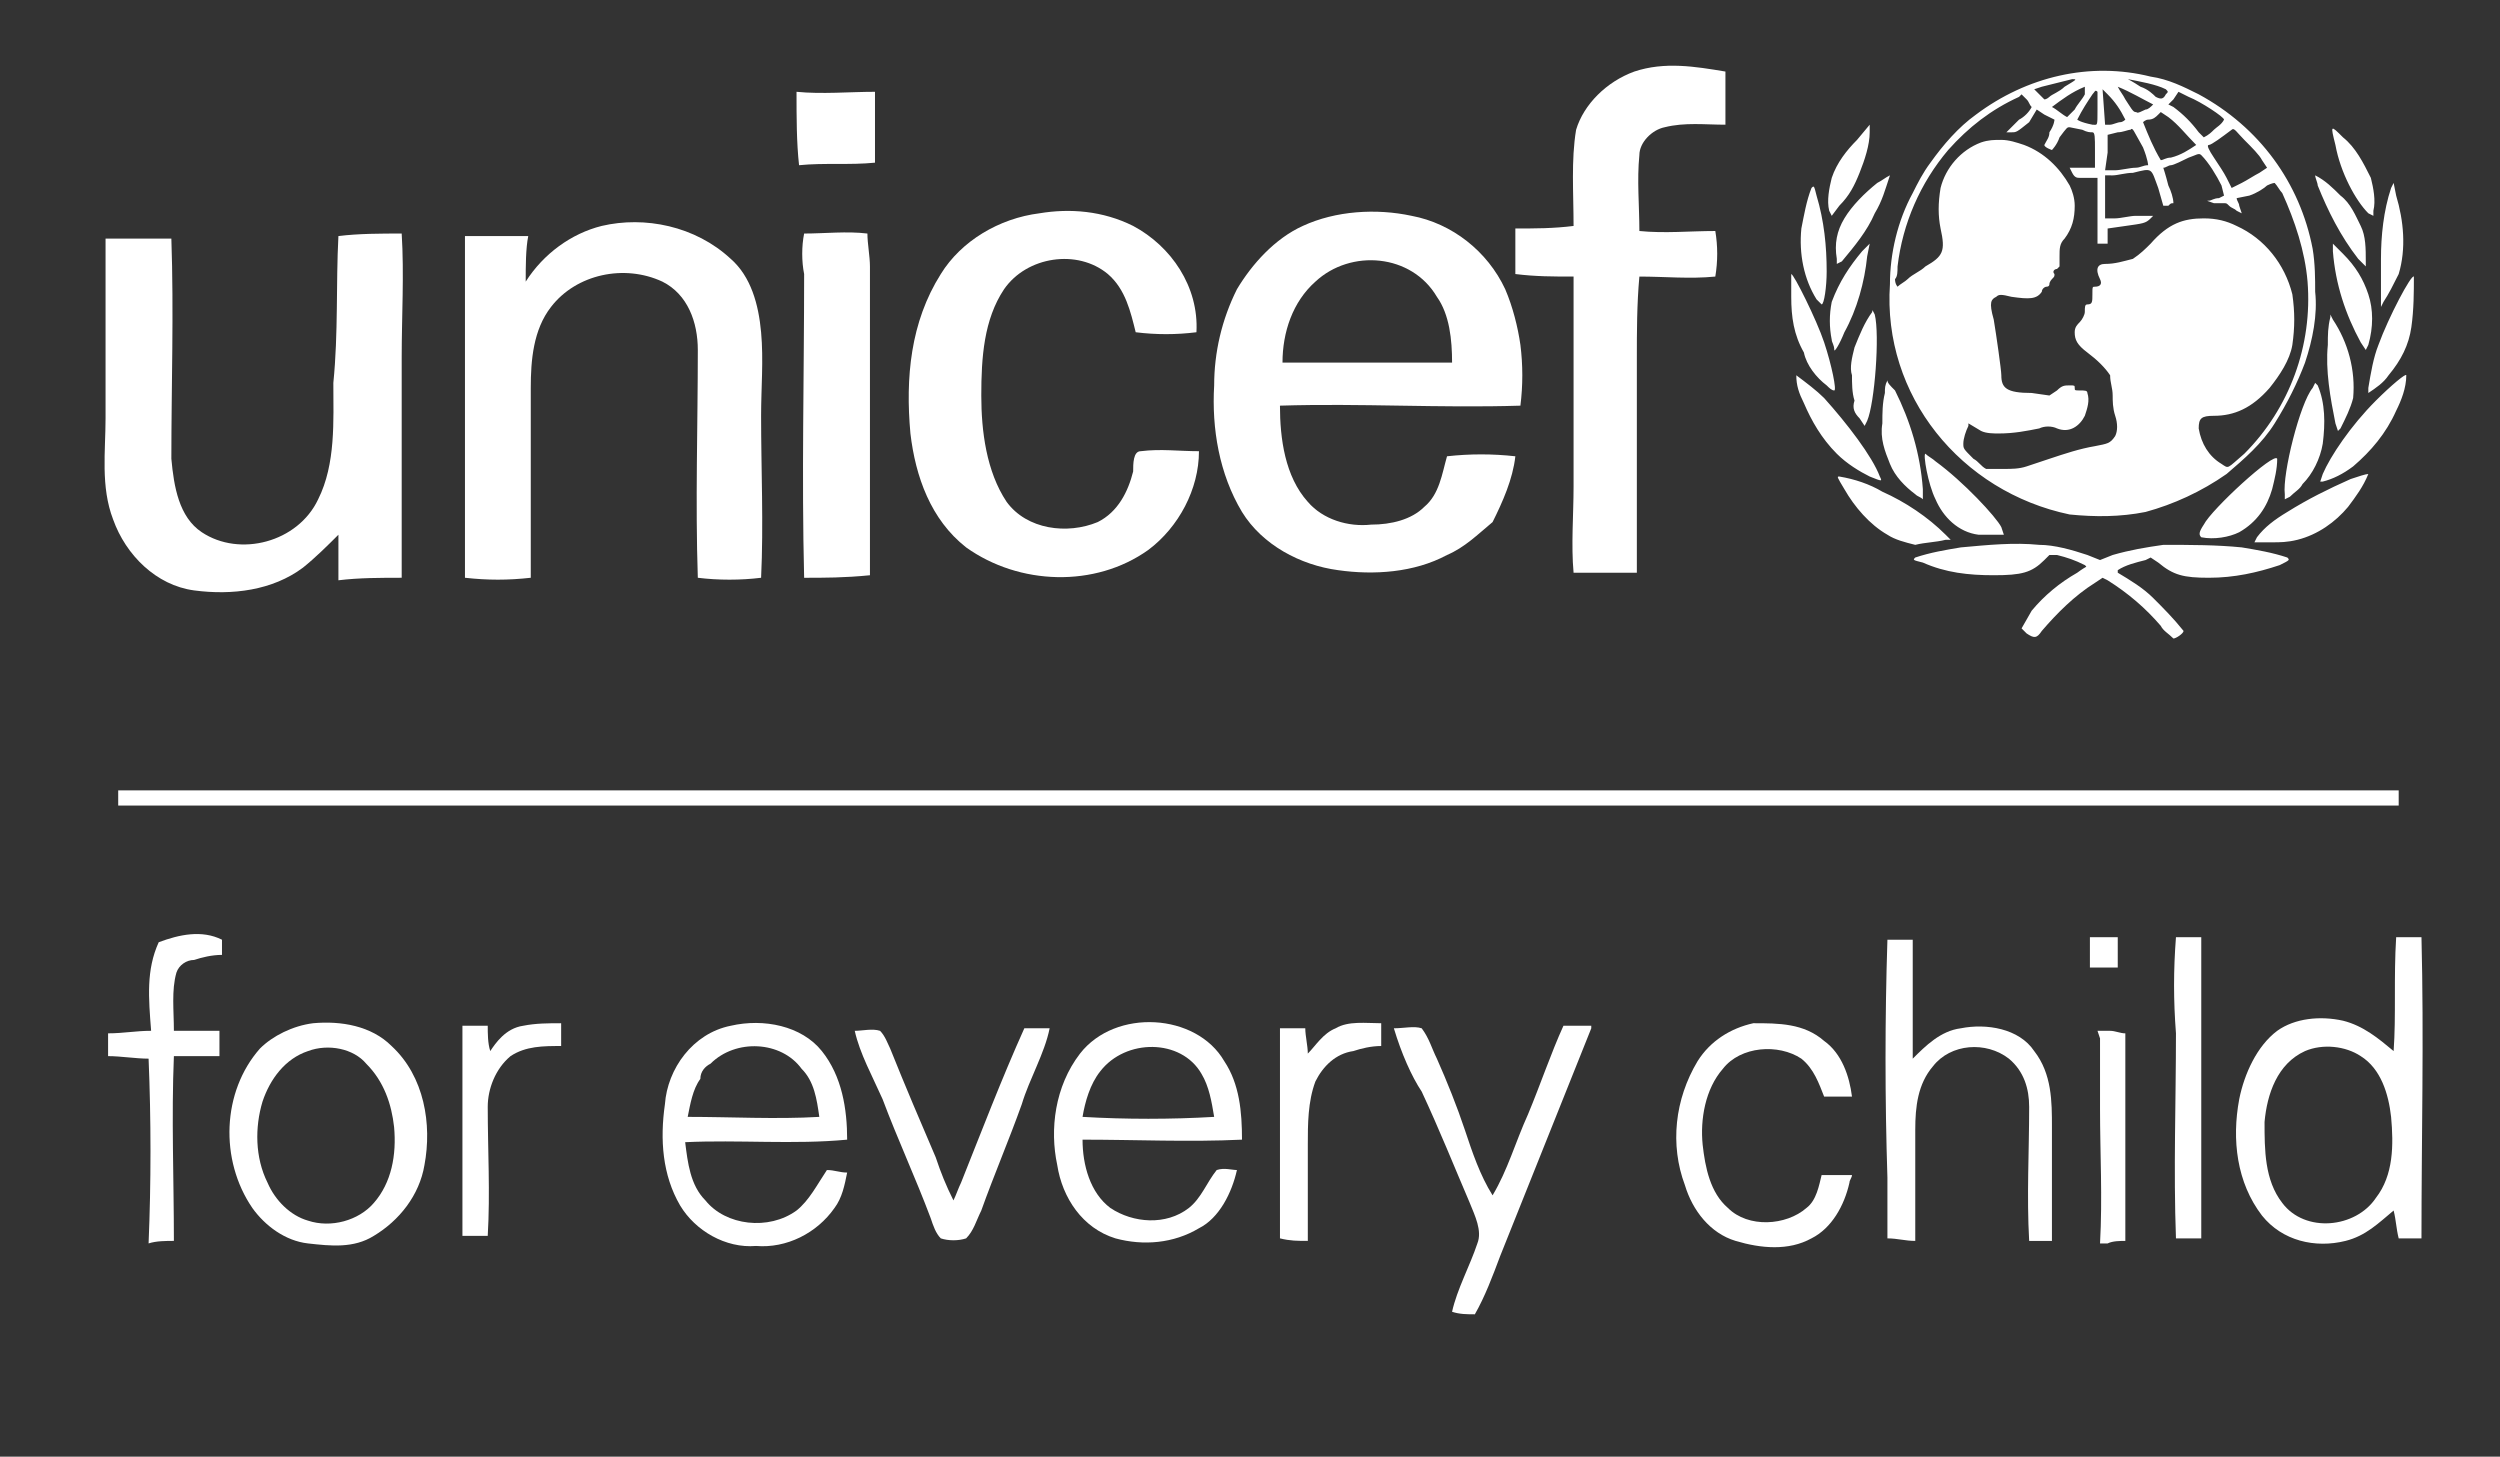
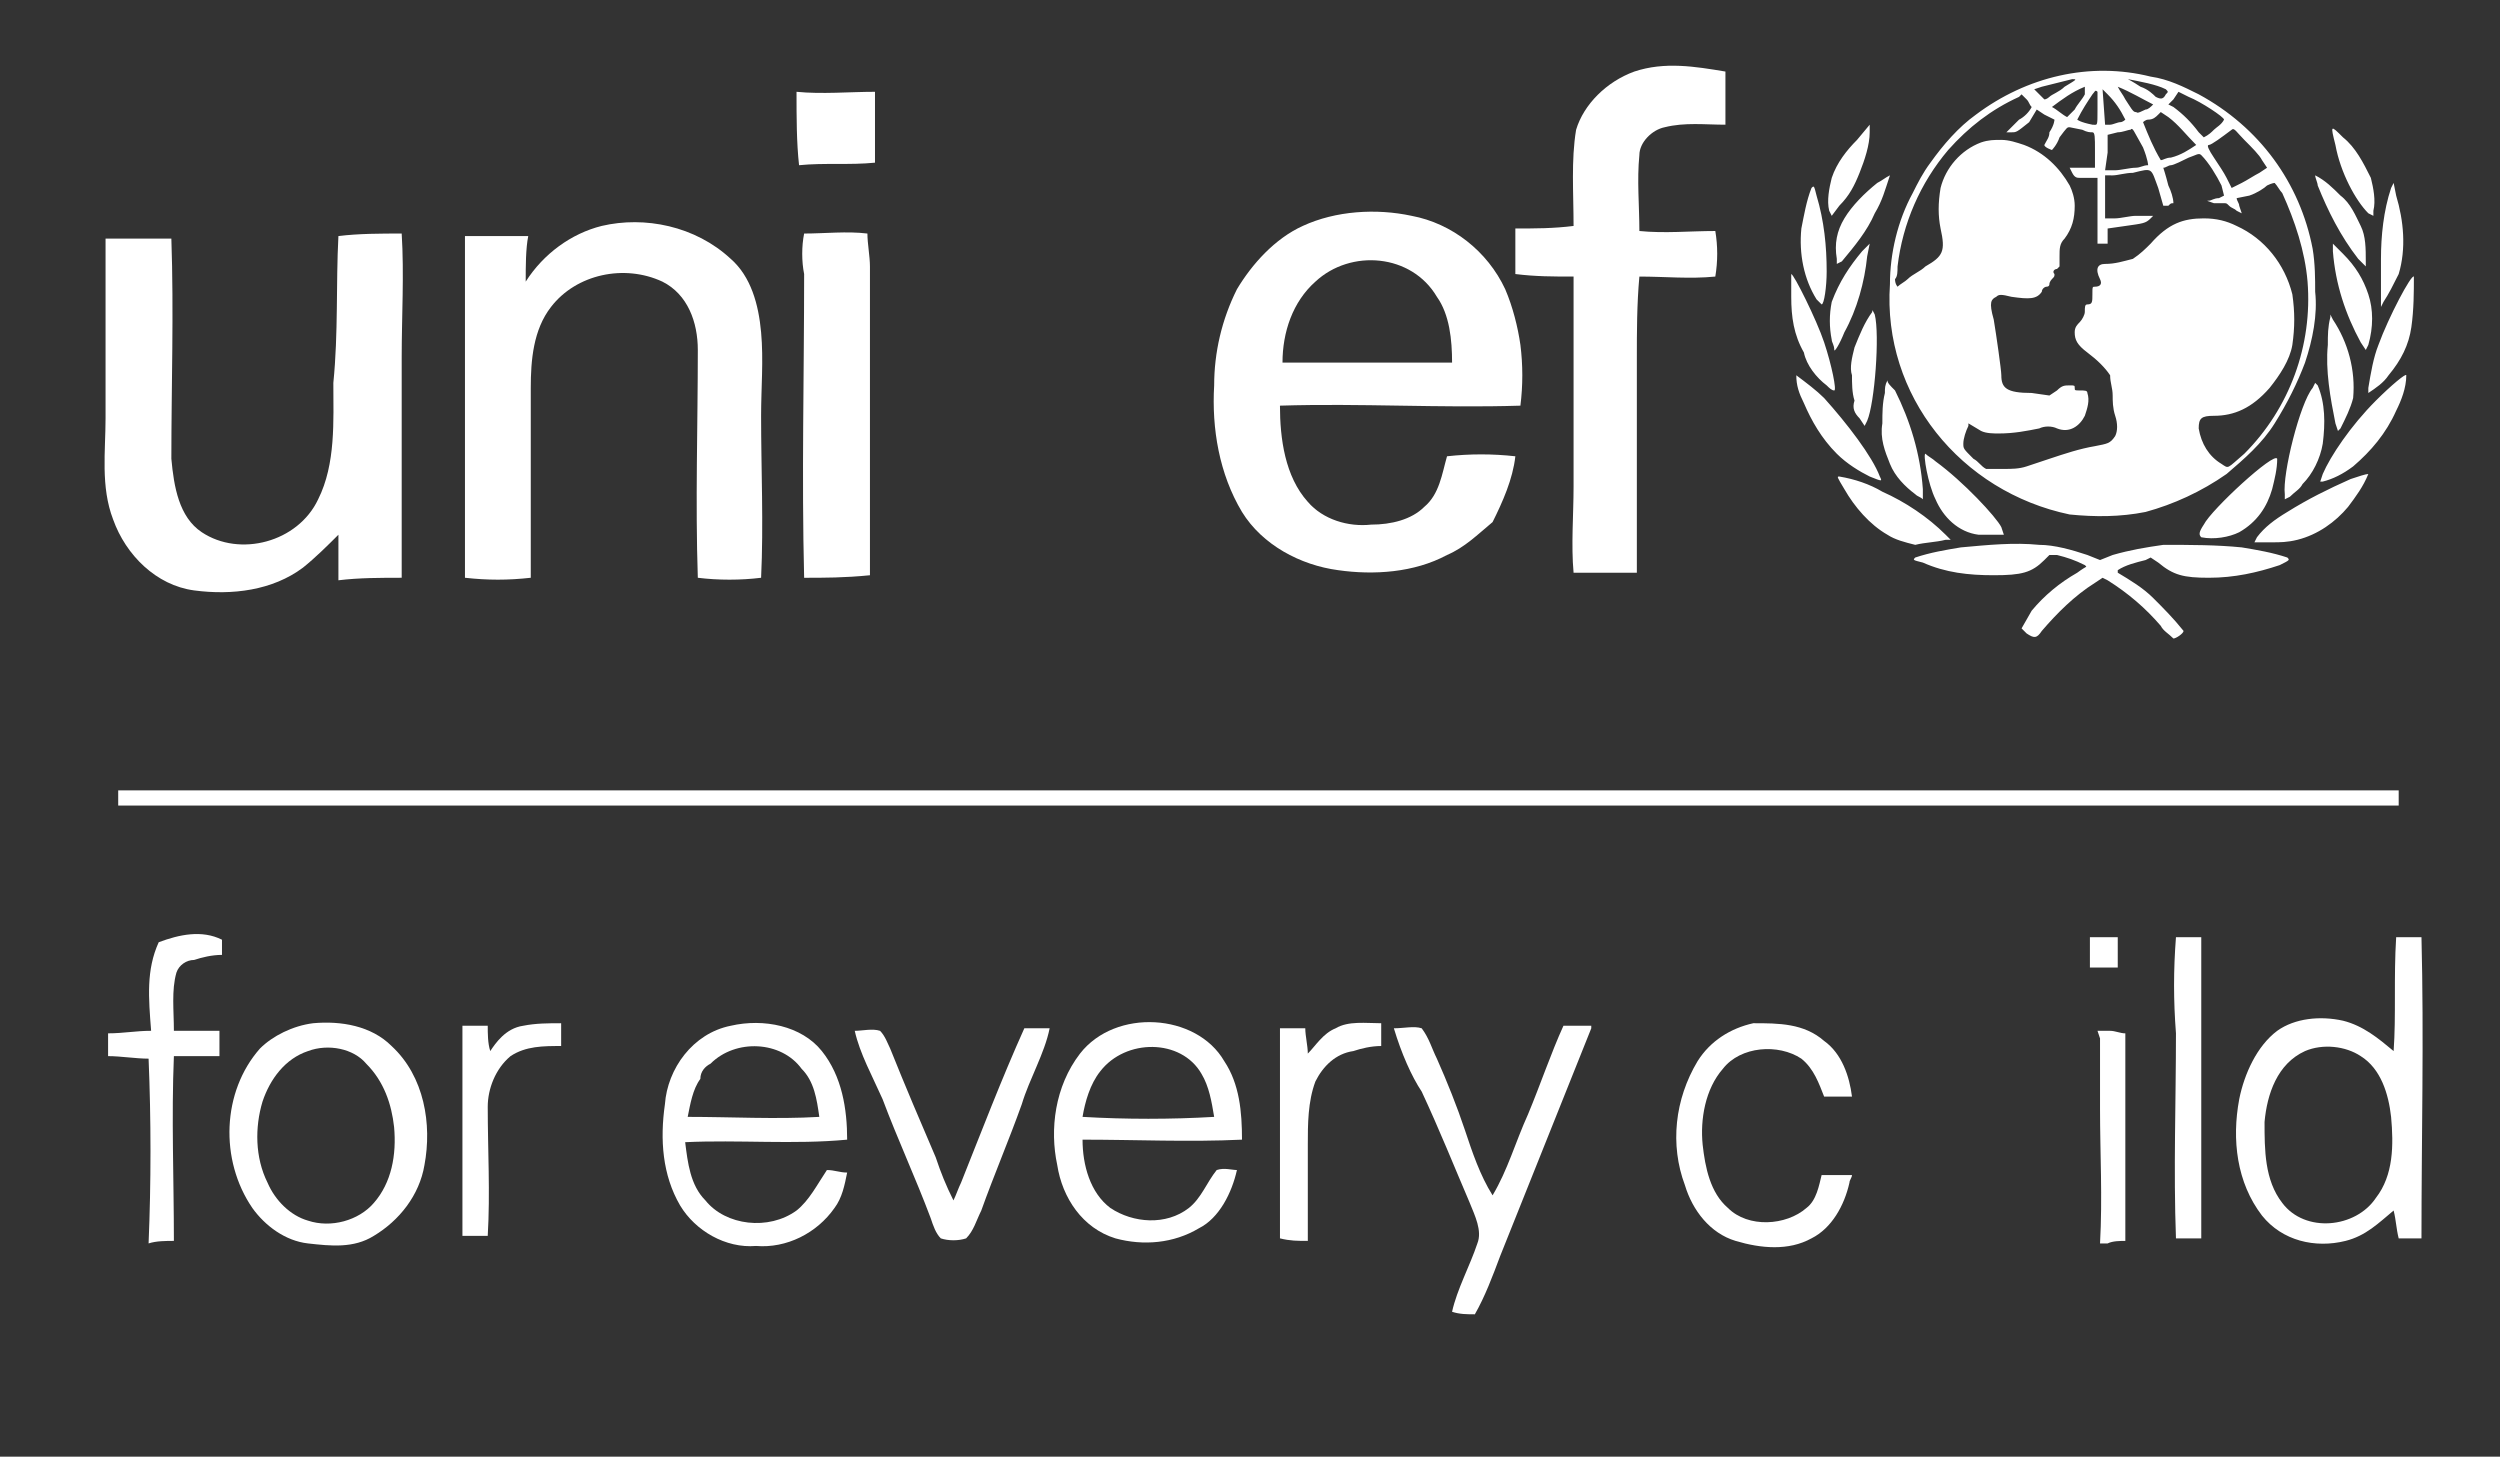
<svg xmlns="http://www.w3.org/2000/svg" version="1.1" id="Capa_2_1_" x="0px" y="0px" width="380.981px" height="221.989px" viewBox="431.1 97.096 380.981 221.989" enable-background="new 431.1 97.096 380.981 221.989" xml:space="preserve">
  <rect x="431.1" y="97.096" width="380.981" height="221.989" fill="#333333" stroke="none" />
  <title>MM93_Solidario_Logos</title>
  <path display="none" d="M708.7,137.7c-0.386-1.157-0.771-2.7-1.157-3.857c3.472,1.929,6.942,4.629,10.028,7.329  c3.472,3.472,6.172,7.329,8.1,11.957c1.543,4.243,2.314,8.872,1.929,13.5l-0.386,1.929l-3.085-3.085  C717.571,156.986,712.171,147.729,708.7,137.7z M695.2,256.886l0.386,1.929l1.543-0.771c1.929-1.543,3.856-3.086,5.399-5.015  c4.243-4.243,6.943-9.643,8.101-15.429c1.157-7.714,0.386-15.428-1.543-22.757L708.7,213.3l-1.157,1.543  C701.757,222.172,694.043,249.557,695.2,256.886z M733,184.372l1.157-1.543c2.314-3.472,4.243-6.943,5.4-10.8  c2.313-10.028,1.928-20.442-1.157-30.471l-1.543-4.628l-0.386,1.928c-3.086,8.872-4.243,18.515-4.243,27.771  c-0.386,4.629,0,9.257,0.386,13.886L733,184.372z M728.371,148.114l1.543,1.157l0.386-1.543c0.386-4.243,0-8.872-1.157-13.114  c-2.7-5.786-6.171-11.186-10.8-15.814c-4.629-5.014-4.629-5.014-3.086,2.314C717.571,132.3,722.586,143.1,728.371,148.114z   M713.714,188.229c-0.385,3.472-0.771,6.943-0.771,10.415c-0.385,10.029,0.387,20.057,3.472,30.085l1.157,2.314l1.157-1.157  c2.314-3.857,4.243-7.714,5.015-11.957c1.157-10.8-1.543-21.214-7.715-30.086l-1.543-1.929L713.714,188.229z M727.214,201.729  l0.771-1.543c1.929-6.557,1.929-13.5,0-19.671c-1.928-5.786-5.399-11.186-9.643-15.814l-3.857-4.243v3.086  c1.157,12.343,4.629,24.3,10.801,35.1L727.214,201.729z M730.686,221.4c-9.257,9.643-18.128,21.6-20.442,28.543l-0.771,2.699  l1.157-0.385c3.856-1.543,7.714-3.473,11.186-5.786c7.328-5.786,13.114-13.114,16.972-21.214c1.928-4.244,3.471-8.872,4.242-13.5  C742.257,210.6,736.472,215.229,730.686,221.4L730.686,221.4z M564.442,275.4l1.543-0.387l-1.928-2.313  c-7.329-6.942-15.429-12.343-24.301-16.586c-5.014-3.086-10.414-5.015-16.199-6.171c-1.157,0-1.157,0.385,1.928,5.014  c3.857,7.328,9.644,13.114,16.972,17.357c3.472,1.928,6.943,3.086,11.186,3.471C557.114,276.172,560.972,276.172,564.442,275.4  L564.442,275.4z M535.515,250.715c5.014,2.313,5.014,2.313,4.242-0.387c-2.699-7.714-12.343-20.828-21.985-30.471  c-3.086-3.472-6.558-6.172-10.414-8.486c0.386,3.857,1.157,7.329,2.7,10.801c3.085,7.328,7.328,13.885,12.729,19.285  C526.257,245.314,530.886,248.4,535.515,250.715z M518.543,215.614c1.157,0.771,1.929,1.543,3.086,2.314  c1.157,0-0.771-9.644-3.857-18.515c-3.472-10.028-11.957-27-13.886-27c-0.386,2.7-0.386,5.786,0,8.486  c-0.386,7.329,1.157,14.657,4.243,21.6C510.828,207.514,514.3,211.758,518.543,215.614L518.543,215.614z M516.614,183.986  c0.771,0,1.543-6.557,1.543-13.114c0-10.029-1.157-20.057-3.857-29.7c-1.157-3.857-1.157-3.857-1.929-2.7  c-1.929,5.014-3.085,10.414-3.471,15.814c-1.543,9.643,0.771,19.286,5.785,27.771C515.071,182.443,515.843,183.214,516.614,183.986  L516.614,183.986z M745.729,172.8c-1.157-0.771-10.028,15.814-13.886,26.614c-1.929,5.4-3.086,10.801-3.857,16.586  c0,1.157,0,1.929,0.386,1.929c2.7-1.929,5.4-4.243,7.715-6.942c4.243-5.4,7.328-11.958,8.871-18.9  C745.729,185.528,746.114,178.972,745.729,172.8L745.729,172.8z M696.357,282.343c-5.786-1.543-11.571-3.085-17.357-3.856  c-10.028-1.158-20.058-1.543-30.086-0.771c-6.557,0.771-13.114,2.313-19.285,4.242L625,283.5l-5.015-1.929  c-6.171-2.313-12.729-3.472-18.899-4.243c-10.028-0.771-20.058-0.385-30.086,0.771c-5.786,0.771-11.571,2.314-17.357,3.857  c-1.543,0.771-1.543,0.771,2.7,2.314c8.486,3.471,18.129,5.4,27.386,5.4c10.414,0,15.043-1.158,20.058-5.786l2.313-2.314l2.7,0.386  c3.472,0.771,6.943,2.314,10.414,3.857c0.771,0.386,1.157,0.386-2.699,2.699c-6.558,4.244-12.343,9.258-17.357,15.043l-5.015,5.786  l1.929,1.543c2.7,2.314,3.472,2.314,6.172-1.543c6.171-7.328,13.114-13.5,20.828-18.899l2.7-1.543l1.929,1.156  c7.328,5.015,14.271,11.187,20.057,17.743c1.157,1.929,2.7,3.472,4.629,4.629c1.157,0,4.243-2.314,4.243-3.086  c-3.472-4.629-7.329-9.257-11.957-13.114c-4.243-3.472-8.486-6.557-13.114-9.643c-0.386,0-0.386-0.386,0-0.771  c3.471-1.543,6.942-2.7,10.414-3.472l2.314-0.386l2.699,2.314c5.4,4.629,9.644,5.785,20.058,5.785  c9.257,0,18.515-1.543,27.386-5.399C697.515,282.729,697.515,282.729,696.357,282.343z M721.043,251.1  c-8.485,3.857-16.586,8.101-24.3,13.115c-4.629,2.313-8.486,5.785-11.957,9.643l-0.771,1.543l2.699,0.385l3.857,0.387  c3.086,0,6.172,0,9.258-0.771c7.714-1.929,14.271-6.558,19.285-12.729c3.086-3.857,5.786-8.101,8.1-12.729  C727.214,249.557,724.515,249.943,721.043,251.1L721.043,251.1z M560.586,244.157c-1.157-1.157-2.314-1.929-3.857-2.7  c-1.543,0,1.543,11.957,4.243,17.743c3.086,6.942,9.257,12.343,16.586,13.886c3.085,0.385,5.785,0.385,8.871,0l1.157-0.386  l-1.157-2.7C584.114,265.758,571,252.643,560.586,244.157z M542.457,175.886c0-12.343,3.086-24.3,8.485-35.1  c1.929-4.243,4.243-8.1,6.558-11.957c5.015-6.943,11.186-13.5,17.743-18.9c19.285-15.043,43.971-20.443,67.5-15.043  c6.557,1.543,12.729,3.857,18.514,6.943C684.4,114.171,700.6,136.157,705.229,162c1.157,5.786,1.543,11.571,1.157,16.972  c0.386,9.257-0.771,18.128-3.472,27c-2.7,8.1-6.557,16.2-11.186,23.528c-5.4,7.328-11.571,13.886-18.9,19.672  c-9.257,6.942-20.057,11.957-31.628,14.656c-9.643,1.543-19.672,1.93-29.7,0.771C569.843,256.5,540.143,218.7,542.457,175.886  L542.457,175.886z M675.143,116.1c-3.856,3.085-7.714,5.786-8.485,6.171s0,1.543,2.314,5.014c1.543,2.7,3.856,6.171,5.014,8.1  l1.929,3.471l3.857-2.314c2.314-1.157,5.015-3.086,6.557-3.857l2.7-1.928l-2.314-3.086c-1.156-1.543-4.242-5.014-6.942-7.714  C677.071,116.872,675.528,115.714,675.143,116.1z M652.386,104.528l-1.929,2.314L652,108c3.472,3.086,6.942,6.171,10.028,9.643  c0.771,1.157,1.543,1.928,1.929,1.928c1.543-0.771,3.086-1.928,4.243-3.085c1.543-1.157,2.7-2.314,3.857-3.472  c0.385-0.771-8.486-6.557-13.5-9.257l-4.243-1.929L652.386,104.528z M650.457,111.472l-2.7-2.314l-1.543,1.157  c-1.156,0.771-2.313,1.542-3.471,1.928c-0.771,0.386-1.543,0.771-2.314,1.157c1.929,5.014,4.243,9.643,6.942,14.271  c1.157-0.386,2.314-0.771,3.472-1.157c3.472-1.157,6.943-2.7,9.643-5.014C657.4,118.028,653.929,114.557,650.457,111.472z   M634.643,97.2c0,0,1.929,1.157,4.629,2.7s5.4,3.086,6.171,3.857c1.929,1.542,2.7,1.157,4.243-1.157  c0.771-1.157,0.771-1.543,0.386-1.929C645.058,98.743,640.043,97.586,634.643,97.2z M631.558,99.9  c0.771,1.929,1.928,3.472,3.085,5.014c1.929,2.7,3.472,5.015,3.472,5.4s0.386,0.771,3.472-0.771c1.157-0.386,1.929-1.157,2.7-1.929  C640.429,104.143,636.186,101.829,631.558,99.9L631.558,99.9z M626.543,113.786l1.929-0.386c1.157,0,2.7-0.386,3.857-0.771  c1.156-0.386,2.313-0.386,2.313-0.771c-1.929-3.471-3.856-6.557-6.557-9.643l-1.543-1.929V113.786L626.543,113.786z   M626.543,131.528l3.857-0.385c2.313,0,5.785-0.771,8.1-1.157c1.543-0.386,3.086-0.771,4.629-1.157c0.386-0.386,0-1.929-2.314-6.171  c-3.472-7.329-3.857-7.329-5.4-6.943c-0.771,0-3.085,0.771-5.014,1.157l-3.857,0.386v7.329V131.528z M621.143,102.6  c-2.313,3.085-4.242,6.171-6.171,9.257c0,0.386,1.157,0.771,6.171,1.543c2.314,0.386,2.314,0.771,2.314-6.171  c0-2.314,0-4.243-0.386-6.557C622.3,100.671,621.914,101.443,621.143,102.6z M618.442,99.9c-4.628,1.929-8.871,4.243-12.729,7.714  c1.543,1.543,3.472,2.7,5.4,3.472c0.771-1.157,1.929-2.314,2.314-3.472c1.157-1.929,3.086-4.243,3.857-5.4  S618.442,99.9,618.442,99.9z M598.386,101.057l1.929,1.929c0.771,0.771,1.157,1.542,1.929,1.928  c0.771-0.386,1.543-0.771,2.314-1.542c1.156-0.771,3.856-2.314,5.785-3.472c4.629-2.7,5.4-3.085,3.086-2.7  c-3.857,0.771-8.101,1.542-11.957,2.7L598.386,101.057z M545.929,176.657c1.543-0.771,2.7-1.929,3.857-2.7  c2.313-1.929,4.628-3.471,6.942-5.014c7.329-4.243,7.714-5.786,6.172-15.043c-1.157-5.014-1.157-10.414-0.386-15.428  c1.543-8.1,7.714-14.657,15.428-17.357c2.7-0.771,5.4-1.157,8.101-0.771c3.086,0,5.785,0.386,8.871,1.929  c7.329,3.085,13.5,8.486,17.743,15.429c1.543,2.314,1.929,5.014,1.543,7.714c0,4.629-1.543,9.257-4.243,12.729  c-1.543,1.542-2.314,4.243-1.543,6.557l0.386,3.471l-1.543,0.771c-0.771,0.386-1.543,1.157-1.543,2.314  c0,0.771-0.386,1.542-0.771,1.928c-0.771,0.386-1.156,0.771-1.156,1.543s-0.386,1.157-1.157,1.543s-1.929,1.157-2.314,1.929  c-2.314,3.085-4.629,3.471-11.571,1.542c-4.243-1.157-4.629-1.157-6.172-0.385c-2.314,1.157-2.314,2.314-1.157,8.485  s3.086,19.286,3.086,21.985c0,5.015,2.314,6.558,11.571,7.329l6.558,0.771l2.7-1.929c2.313-1.929,3.085-1.929,5.014-1.929  s2.314,0.386,1.929,1.157s0,1.157,2.314,0.771s2.7,0,3.086,0.386c0.771,3.086,0.386,6.171-1.157,8.872  c-1.543,4.242-6.172,6.557-10.415,4.628h-0.386c-2.313-0.771-4.628-0.771-6.942,0c-5.015,1.157-10.414,1.929-15.429,1.929  c-2.314,0.386-5.014,0-6.942-1.157l-2.7-1.157l-0.771,1.543c-1.157,2.314-1.929,4.629-1.929,6.943c0,1.928,0,2.313,3.857,5.399  c1.543,1.543,3.472,2.7,5.014,3.856c2.314,0.387,4.243,0.387,6.558,0.387c3.086,0,6.171-0.387,8.871-1.543l8.486-3.086  c5.399-2.314,11.186-4.242,17.356-5.014c4.629-0.771,6.172-1.158,7.715-3.473c1.157-2.313,1.543-5.014,0.386-7.328  c-0.771-2.699-1.157-5.4-1.157-8.1c-0.386-2.7-0.771-5.015-1.543-7.715c-2.314-3.471-5.015-6.171-8.485-8.485  c-3.857-3.086-5.015-5.014-4.629-8.486c0-1.543,0.386-3.085,1.543-4.243s1.543-2.7,1.543-4.243c0.386-2.314,0.386-2.7,1.543-2.7  c1.928-0.386,2.313-1.157,2.313-3.857c0-2.7,0-2.7,1.157-2.7c1.929,0,2.7-1.157,1.929-3.086c-1.543-4.243-1.157-5.786,2.314-5.786  s7.328-0.771,10.414-2.314c2.314-1.929,4.629-3.857,6.943-6.172c7.328-7.714,12.343-10.028,20.828-10.028  c4.629,0,8.872,0.771,12.729,3.086c10.8,5.4,18.515,15.042,21.601,26.614c1.156,6.557,1.156,13.114,0,19.671  c-1.157,6.171-4.243,11.957-8.872,16.2c-7.328,7.714-13.114,10.415-21.214,10.8c-5.4,0-5.786,0.386-5.4,5.4  c0.386,5.785,3.857,10.8,8.486,13.5c2.699,1.929,2.313,1.929,8.485-4.243c17.743-17.743,26.614-42.042,24.686-67.114  c-1.157-11.957-4.629-23.528-10.028-33.942c-0.771-1.543-1.543-2.7-2.314-4.243c-0.386,0-1.543,0.386-2.7,1.157  s-4.243,2.7-6.557,4.243l-4.629,2.7c0.386,1.157,0.771,1.929,1.157,3.085l1.157,2.7l-1.929-0.771  c-1.157-0.386-1.929-1.157-2.7-2.314c-0.771-1.157-0.771-1.157-1.543-0.771c-1.157,0.385-2.699,0.385-4.242,0  c-2.7-0.771-3.086-0.771-1.929-1.157s2.314-0.771,3.472-1.157l2.313-1.157l-1.543-3.085c-2.313-4.243-5.014-8.486-7.714-12.343  c-0.771-0.385-1.543-0.385-5.015,1.543c-2.313,1.157-5.399,2.7-6.942,3.086c-1.157,0.386-1.929,0.771-3.086,1.157  c0,0,0.771,3.471,1.929,7.329c0.771,2.314,1.543,5.014,1.929,7.328c-0.386,0.386-1.157,0.386-1.543,0.386l-2.314-0.386l-2.314-6.943  c-2.699-8.1-1.542-7.329-9.643-6.171c-2.7,0.386-6.171,0.771-8.1,1.157L626.543,135v16.586l3.857-0.386  c1.929,0,5.785-0.386,8.1-0.771s5.015-0.386,5.4-0.386h1.157L643.9,151.2c-1.929,2.314-2.7,2.314-10.029,3.085l-6.942,0.386v3.086  v3.085h-3.857V135h-2.7c-1.543,0-3.085-0.386-3.856-0.386s-1.543-0.386-2.7-1.929l-0.771-1.542l5.015,0.385l5.014,0.386v-7.328  c0-5.4,0-7.329-0.771-7.329s-1.929-0.386-3.857-0.771l-4.628-0.771c-1.157-0.386-1.543,0-3.857,4.243  c-1.157,2.7-2.7,5.015-2.7,5.015s-2.699-1.157-2.699-1.929c0.771-1.543,1.542-3.086,2.313-4.629  c1.543-3.085,2.314-4.628,1.929-5.014l-3.857-2.314l-3.085-1.929l-4.629,3.857c-4.629,3.857-4.629,3.857-6.558,3.472l-1.928-0.386  l5.014-4.628c1.929-1.543,3.472-3.086,5.015-5.015c-0.771-0.771-1.157-1.543-1.929-2.314l-1.929-1.929l-2.314,1.157  c-10.414,5.014-19.671,12.343-27.386,20.829c-10.8,13.114-17.356,28.542-19.285,45.514c0,1.929-0.386,4.243-0.386,5.014  S545.543,176.657,545.929,176.657z M664.343,269.229c-1.929,3.086-1.929,4.243-0.771,4.629c5.015,0.771,10.414,0,15.043-2.314  c6.557-3.857,10.8-10.029,12.729-16.972c1.157-3.856,1.929-8.1,2.314-12.343C692.114,240.3,667.429,263.443,664.343,269.229  L664.343,269.229z M541.3,213.686c-0.771,1.543-1.157,3.086-1.543,4.629c-0.771,3.857-1.157,7.714-1.157,11.571  c-0.386,5.399,0.771,11.186,3.472,15.814c2.314,4.628,5.4,8.485,9.643,11.186c0.771,0.771,1.543,1.157,2.7,1.543  c0-1.157,0-2.7,0-3.857c-1.543-13.5-5.014-26.614-11.186-38.571C542.843,215.229,542.071,214.457,541.3,213.686z M520.086,150.043  l3.086-3.472c3.471-3.857,6.171-8.1,8.1-13.114c1.929-5.014,3.472-10.414,4.243-15.814l0.386-2.7l-5.4,5.4  c-4.243,3.857-7.714,8.872-9.643,14.271c-1.543,4.243-1.929,8.486-1.157,12.729L520.086,150.043z M535.515,160.457l-3.086,3.086  c-5.4,5.4-9.257,12.343-11.186,19.671c-0.771,4.628-0.771,9.643,0,14.657c0.386,1.157,0.771,2.314,1.157,3.471  c0.386,0.771,1.928-1.543,4.242-6.943c4.629-9.257,7.329-19.286,8.486-29.314L535.515,160.457z M525.485,150.814  c-2.313,4.628-3.471,10.028-3.085,15.428l0.386,1.929l1.543-1.157c5.399-5.4,9.643-11.571,13.113-18.514  c2.314-4.628,4.243-9.257,5.786-14.271c-1.543,0.771-3.086,1.543-4.243,2.7C532.814,140.4,528.571,145.028,525.485,150.814  L525.485,150.814z M530.5,228.343l1.929,3.086l1.157-1.929c3.086-6.557,5.014-33.171,2.7-40.886  c-0.771-1.929-0.771-2.314-1.543-1.157c-2.7,4.243-5.015,8.872-6.558,13.886c-1.543,3.086-1.929,6.942-1.543,10.8  c-0.386,3.472,0,6.558,1.157,9.643C528.571,224.1,529.729,226.414,530.5,228.343z" />
  <g>
    <path fill="#FFFFFF" d="M784.3,125.357c0-0.385-0.386-1.157-0.386-1.542c1.543,0.771,2.7,1.928,3.857,3.085   c1.543,1.157,2.314,3.086,3.086,4.628c0.771,1.543,0.771,3.472,0.771,5.4v0.771l-1.157-1.157   C787.771,133.071,785.843,129.214,784.3,125.357z M779.286,172.414v0.771l0.771-0.386c0.771-0.771,1.542-1.157,1.928-1.928   c1.543-1.543,2.7-3.857,3.086-6.171c0.386-3.086,0.386-6.171-0.771-8.872l-0.386-0.386l-0.386,0.771   C781.6,158.528,778.9,169.329,779.286,172.414z M793.942,143.872l0.387-0.771c0.771-1.157,1.542-2.7,2.313-4.243   c1.157-3.857,0.771-8.1-0.386-11.957l-0.386-1.928l-0.386,0.771c-1.156,3.472-1.543,7.329-1.543,10.8c0,1.929,0,3.471,0,5.4   V143.872z M792.015,129.6l0.771,0.386v-0.771c0.385-1.543,0-3.472-0.386-5.014c-1.157-2.314-2.314-4.629-4.243-6.172   c-1.929-1.928-1.929-1.928-1.157,1.157C787.771,123.429,790.086,127.671,792.015,129.6z M786.229,145.414   c-0.386,1.543-0.386,2.7-0.386,4.243c-0.386,3.857,0.386,8.1,1.157,11.957l0.386,1.157l0.386-0.386   c0.771-1.543,1.543-3.086,1.929-4.628c0.386-4.243-0.771-8.486-3.086-11.958l-0.386-0.771V145.414z M791.629,150.429l0.386-0.771   c0.771-2.7,0.771-5.4,0-7.714s-1.929-4.243-3.857-6.171l-1.543-1.543v1.157c0.386,5.014,1.929,9.643,4.243,13.886L791.629,150.429z    M793.171,158.143c-3.856,3.857-6.942,8.485-8.1,11.186l-0.386,1.157h0.386c1.543-0.386,3.086-1.157,4.629-2.314   c2.7-2.314,5.014-5.014,6.557-8.486c0.771-1.542,1.543-3.471,1.543-5.4C797.8,153.9,795.485,155.829,793.171,158.143   L793.171,158.143z M727.6,179.357h0.771l-0.771-0.771c-2.699-2.7-6.171-5.015-9.643-6.558c-1.929-1.157-4.243-1.928-6.557-2.314   c-0.386,0-0.386,0,0.771,1.929c1.543,2.7,3.857,5.4,6.558,6.943c1.157,0.771,2.7,1.157,4.243,1.542   C724.515,179.743,726.058,179.743,727.6,179.357L727.6,179.357z M716.028,169.714c1.929,0.771,1.929,0.771,1.543,0   c-1.157-3.086-5.014-8.1-8.485-11.957c-1.157-1.157-2.7-2.314-4.243-3.472c0,1.543,0.386,2.7,1.157,4.243   c1.157,2.7,2.7,5.4,5.015,7.714C712.558,167.786,714.485,168.943,716.028,169.714z M709.472,155.829   c0.386,0.386,0.771,0.771,1.157,0.771s-0.386-3.857-1.543-7.329c-1.157-3.472-4.629-10.415-5.015-10.415c0,1.157,0,2.314,0,3.472   c0,3.085,0.386,5.786,1.929,8.486C706.386,152.743,707.929,154.671,709.472,155.829L709.472,155.829z M708.7,143.486   c0.386,0,0.771-2.7,0.771-5.014c0-3.857-0.386-7.714-1.543-11.572c-0.386-1.543-0.386-1.543-0.771-1.157   c-0.771,1.929-1.157,4.243-1.543,6.171c-0.386,3.857,0.386,7.714,2.314,10.8C708.314,143.1,708.314,143.1,708.7,143.486   L708.7,143.486z M798.957,139.243c-0.386-0.386-3.857,6.171-5.399,10.415c-0.771,1.929-1.157,4.243-1.543,6.557   c0,0.386,0,0.771,0,0.771c1.156-0.771,2.313-1.543,3.085-2.7c1.929-2.314,3.086-4.628,3.472-7.329   C798.957,144.257,798.957,141.557,798.957,139.243L798.957,139.243z M779.671,182.057c-2.313-0.771-4.628-1.157-6.942-1.543   c-3.857-0.386-7.714-0.386-11.957-0.386c-2.7,0.386-5.015,0.771-7.714,1.543l-1.929,0.771l-1.929-0.771   c-2.314-0.771-5.015-1.543-7.329-1.543c-3.856-0.386-7.714,0-11.957,0.386c-2.314,0.386-4.628,0.771-6.942,1.543   c-0.386,0.386-0.386,0.386,1.157,0.771c3.471,1.543,6.942,1.929,10.8,1.929c4.242,0,5.785-0.386,7.714-2.314l0.771-0.771h1.157   c1.543,0.386,2.7,0.771,4.243,1.543c0.386,0.386,0.386,0-1.157,1.157c-2.7,1.542-5.015,3.471-6.943,5.786l-1.543,2.7l0.771,0.771   c1.157,0.771,1.543,0.771,2.314-0.386c2.314-2.7,5.015-5.4,8.101-7.329l1.157-0.771l0.771,0.385c3.085,1.929,5.785,4.243,8.1,6.943   c0.386,0.771,1.157,1.157,1.929,1.928c0.386,0,1.543-0.771,1.543-1.157c-1.543-1.928-3.086-3.471-4.629-5.014s-3.472-2.7-5.4-3.857   c0,0,0,0,0-0.386c1.157-0.771,2.7-1.157,4.243-1.543l0.771-0.386l1.157,0.771c2.314,1.929,3.857,2.314,7.714,2.314   c3.857,0,7.329-0.771,10.801-1.929C780.058,182.443,780.058,182.443,779.671,182.057z M789.314,170.1   c-3.472,1.543-6.558,3.085-9.644,5.014c-1.928,1.157-3.471,2.314-4.628,3.857l-0.386,0.771h1.157h1.543   c1.157,0,2.314,0,3.856-0.386c3.086-0.771,5.786-2.7,7.715-5.014c1.157-1.543,2.314-3.085,3.086-5.014   C791.629,169.329,790.472,169.714,789.314,170.1L789.314,170.1z M726.058,167.4c-0.387-0.386-1.157-0.771-1.543-1.157   c-0.386,0,0.386,4.629,1.543,6.943c1.156,2.7,3.471,5.015,6.557,5.4c1.157,0,2.314,0,3.472,0h0.386l-0.386-1.157   C735.314,175.886,730.3,170.486,726.058,167.4z M719.114,140.4c0-4.628,1.157-9.643,3.472-13.886   c0.771-1.542,1.543-3.085,2.7-4.628c1.928-2.7,4.242-5.4,6.942-7.329c7.714-5.786,17.357-8.1,26.614-5.786   c2.7,0.386,5.015,1.543,7.329,2.7c9.257,5.014,15.428,13.5,17.356,23.528c0.386,2.314,0.386,4.628,0.386,6.557   c0.386,3.472-0.386,7.329-1.543,10.8c-1.157,3.085-2.699,6.171-4.628,9.257s-4.629,5.4-7.329,7.714   c-3.856,2.7-8.1,4.628-12.343,5.786c-3.857,0.771-7.714,0.771-11.571,0.386C729.914,172.028,717.957,157.372,719.114,140.4   L719.114,140.4z M771.186,116.872c-1.543,1.157-3.086,2.314-3.472,2.314c-0.385,0,0,0.771,0.771,1.929s1.543,2.314,1.929,3.086   l0.771,1.542l1.543-0.771c0.771-0.386,1.929-1.157,2.7-1.543l1.157-0.771l-0.771-1.157c-0.386-0.771-1.543-1.929-2.7-3.086   C771.957,117.257,771.571,116.486,771.186,116.872z M762.314,112.243l-0.771,0.771l0.771,0.386c1.543,1.157,2.7,2.314,3.856,3.857   c0.387,0.386,0.771,0.771,0.771,0.771c0.771-0.385,1.157-0.771,1.543-1.157s1.157-0.771,1.543-1.543c0-0.386-3.471-2.7-5.399-3.471   l-1.543-0.771L762.314,112.243z M761.543,114.943l-1.157-0.771L760,114.557c-0.386,0.386-0.771,0.771-1.543,0.771   c-0.386,0-0.771,0.386-0.771,0.386c0.771,1.929,1.543,3.857,2.7,5.786c0.386,0,0.771-0.386,1.543-0.386   c1.543-0.386,2.7-1.157,3.857-1.929C764.243,117.643,763.086,116.1,761.543,114.943z M755.371,109.157c0,0,0.771,0.386,1.929,1.157   c1.157,0.386,1.929,1.157,2.314,1.542c0.771,0.386,1.157,0.386,1.543-0.385c0.386-0.386,0.386-0.386,0-0.771   C759.614,109.929,757.3,109.543,755.371,109.157z M753.829,110.314c0.385,0.771,0.771,1.157,1.156,1.928   c0.771,1.157,1.157,1.929,1.543,1.929s0,0.386,1.543-0.386c0.386,0,0.771-0.386,1.157-0.771   C757.686,112.243,755.757,111.086,753.829,110.314L753.829,110.314z M751.9,116.1h0.771c0.387,0,1.158-0.386,1.543-0.386   c0.386,0,0.771-0.386,0.771-0.386c-0.771-1.543-1.543-2.7-2.699-3.857l-0.771-0.771L751.9,116.1L751.9,116.1z M751.9,123.043h1.542   c0.771,0,2.314-0.386,3.086-0.386s1.157-0.386,1.929-0.386c0,0,0-0.771-0.771-2.7c-1.543-2.7-1.543-3.085-1.929-2.7   c-0.386,0-1.157,0.386-1.928,0.386l-1.543,0.386v2.7L751.9,123.043z M749.972,111.472c-0.771,1.157-1.543,2.314-2.314,3.857   c0,0,0.386,0.386,2.314,0.771c0.771,0,0.771,0.386,0.771-2.314c0-0.771,0-1.543,0-2.7   C750.357,110.7,750.357,111.086,749.972,111.472z M748.814,110.314c-1.929,0.771-3.472,1.928-5.015,3.085   c0.771,0.386,1.543,1.157,2.314,1.543c0.386-0.386,0.771-0.771,1.157-1.157c0.386-0.771,1.157-1.543,1.543-2.314   C748.814,110.7,748.814,110.314,748.814,110.314z M741.1,110.7l0.771,0.771c0.386,0.385,0.386,0.385,0.771,0.771   c0.386,0,0.771-0.386,0.771-0.386c0.386-0.385,1.543-0.771,2.314-1.542c1.929-1.157,1.929-1.157,1.157-1.157   c-1.543,0.386-3.086,0.771-4.629,1.157L741.1,110.7z M720.271,140.786c0.386-0.386,1.157-0.771,1.543-1.157   c0.771-0.771,1.929-1.157,2.7-1.928c2.699-1.543,3.085-2.314,2.313-5.786c-0.386-1.928-0.386-3.857,0-6.171   c0.771-3.085,3.086-5.786,6.172-6.943c1.157-0.386,1.929-0.386,3.086-0.386s2.314,0.386,3.472,0.771   c3.085,1.157,5.399,3.472,6.942,6.172c0.386,0.771,0.771,1.928,0.771,3.085c0,1.929-0.386,3.471-1.543,5.014   c-0.771,0.771-0.771,1.543-0.771,2.7v1.543l-0.386,0.386c-0.386,0-0.771,0.386-0.386,0.771c0,0.385,0,0.385-0.386,0.771   c0,0-0.386,0.386-0.386,0.771s-0.386,0.386-0.386,0.386c-0.386,0-0.771,0.386-0.771,0.771c-0.771,1.157-1.928,1.157-4.628,0.771   c-1.543-0.386-1.929-0.386-2.314,0c-0.771,0.386-1.157,0.771-0.386,3.471c0.386,2.314,1.157,7.714,1.157,8.486   c0,1.929,0.771,2.7,4.628,2.7l2.7,0.386l1.157-0.771c0.771-0.771,1.157-0.771,1.929-0.771s0.771,0,0.771,0.386s0,0.386,0.771,0.386   s1.157,0,1.157,0.386c0.386,1.157,0,2.314-0.386,3.471c-0.771,1.543-2.314,2.7-4.243,1.929l0,0c-0.771-0.386-1.929-0.386-2.7,0   c-1.928,0.386-3.856,0.771-6.171,0.771c-0.771,0-1.929,0-2.7-0.386l-1.929-1.157V162c-0.386,0.771-0.771,1.929-0.771,2.7   s0,0.771,1.543,2.314c0.771,0.386,1.157,1.157,1.929,1.543c0.771,0,1.543,0,2.7,0s2.314,0,3.471-0.386l3.472-1.157   c2.314-0.771,4.629-1.542,6.943-1.928c1.929-0.386,2.314-0.386,3.085-1.543c0.387-0.771,0.387-1.929,0-3.086   c-0.385-1.157-0.385-2.314-0.385-3.085c0-1.157-0.386-1.929-0.386-3.086c-0.771-1.157-1.929-2.314-3.472-3.471   s-1.929-1.929-1.929-3.086c0-0.771,0.386-1.157,0.771-1.543s0.771-1.157,0.771-1.542c0-0.771,0-1.157,0.386-1.157   c0.771,0,0.771-0.386,0.771-1.543s0-1.157,0.386-1.157c0.771,0,1.157-0.386,0.771-1.157c-0.771-1.542-0.386-2.314,0.771-2.314   c1.542,0,2.699-0.386,4.242-0.771c1.157-0.771,1.929-1.543,2.7-2.314c2.7-3.085,5.015-3.857,8.1-3.857   c1.929,0,3.472,0.386,5.015,1.157c4.243,1.929,7.329,5.786,8.485,10.415c0.386,2.7,0.386,5.014,0,7.714   c-0.385,2.314-1.928,4.628-3.471,6.557c-2.7,3.085-5.4,4.243-8.486,4.243c-1.928,0-2.314,0.386-2.314,1.929   c0.387,2.314,1.543,4.243,3.472,5.4c1.157,0.771,0.771,0.771,3.472-1.543c6.943-6.943,10.414-16.585,9.643-26.229   c-0.386-4.628-1.929-9.257-3.856-13.5c-0.386-0.386-0.771-1.157-1.157-1.542c0,0-0.386,0-1.157,0.385   c-0.386,0.386-1.543,1.157-2.7,1.543l-1.929,0.386c0,0.386,0.386,0.771,0.386,1.157l0.386,1.157l-0.771-0.386   c-0.386-0.386-0.771-0.386-1.157-0.771s-0.386-0.386-0.771-0.386s-1.157,0-1.543,0c-1.157-0.386-1.157-0.386-0.771-0.386   s0.771-0.386,1.543-0.386l0.771-0.386l-0.386-1.543c-0.771-1.542-1.929-3.471-3.085-4.628c-0.387-0.386-0.771,0-1.929,0.386   c-0.771,0.386-2.314,1.157-2.7,1.157s-0.771,0.386-1.157,0.386c0,0,0.386,1.157,0.771,2.7c0.386,0.771,0.771,1.929,0.771,2.7   c-0.386,0-0.386,0-0.771,0.386h-0.771l-0.771-2.7c-1.157-3.085-0.771-3.085-3.857-2.314c-1.157,0-2.313,0.386-3.085,0.386H751.9   v6.557h1.542c0.771,0,2.314-0.386,3.086-0.386s1.929,0,2.314,0h0.386l-0.386,0.386c-0.771,0.771-1.157,0.771-3.857,1.157   l-2.699,0.386v1.157v1.157h-1.543V124.2h-1.157c-0.386,0-1.157,0-1.543,0s-0.771,0-1.157-0.771l-0.386-0.771h1.929h1.929v-2.7   c0-1.929,0-2.7-0.386-2.7s-0.771,0-1.543-0.386l-1.929-0.386c-0.386,0-0.386,0-1.543,1.542c-0.386,1.157-1.157,1.929-1.157,1.929   s-1.157-0.386-1.157-0.771c0.386-0.771,0.771-1.157,0.771-1.928c0.771-1.157,0.771-1.929,0.771-1.929l-1.543-0.771l-1.157-0.771   l-1.156,1.929c-1.929,1.543-1.929,1.543-2.7,1.543h-0.771l1.929-1.929c0.771-0.386,1.543-1.157,1.928-1.929   c-0.385-0.386-0.385-0.771-0.771-1.157l-0.771-0.771l-0.386,0.385c-4.243,1.929-7.715,4.629-10.801,8.1   c-4.242,5.015-6.942,11.186-7.714,17.743c0,0.771,0,1.542-0.386,1.928C719.886,140.4,720.271,140.786,720.271,140.786z    M766.942,177.043c-0.771,1.157-0.771,1.543-0.385,1.929c1.928,0.385,4.242,0,5.785-0.771c2.7-1.543,4.243-3.857,5.015-6.557   c0.386-1.543,0.771-3.086,0.771-4.629C777.743,165.857,768.1,174.729,766.942,177.043L766.942,177.043z M718.729,155.057   c-0.386,0.771-0.386,1.157-0.386,1.929c-0.386,1.542-0.386,3.085-0.386,4.628c-0.386,2.314,0.386,4.243,1.157,6.171   s2.314,3.472,3.857,4.628c0.386,0.386,0.771,0.386,1.157,0.771c0-0.386,0-1.157,0-1.542c-0.386-5.4-1.929-10.415-4.243-15.043   C719.114,155.829,718.729,155.443,718.729,155.057z M710.243,129.986l1.157-1.543c1.542-1.543,2.313-3.086,3.085-5.014   c0.771-1.929,1.543-4.243,1.543-6.171V116.1l-1.929,2.314c-1.542,1.543-3.085,3.472-3.856,5.786   c-0.386,1.542-0.771,3.471-0.386,5.014L710.243,129.986z M716.028,134.229l-1.157,1.157c-1.929,2.314-3.471,4.628-4.628,7.714   c-0.386,1.928-0.386,3.857,0,5.786c0,0.386,0.386,0.771,0.386,1.543c0,0.386,0.771-0.771,1.542-2.7   c1.929-3.471,3.086-7.714,3.472-11.571L716.028,134.229z M712.171,130.372c-1.156,1.928-1.542,3.857-1.156,6.171v0.771l0.771-0.386   c1.928-2.314,3.856-4.629,5.014-7.329c1.157-1.929,1.543-3.472,2.314-5.786c-0.771,0.386-1.157,0.771-1.929,1.157   C715.257,126.514,713.329,128.443,712.171,130.372L712.171,130.372z M714.485,160.843l0.771,1.157l0.386-0.771   c1.157-2.7,1.929-13.114,1.157-16.2c-0.386-0.771-0.386-0.771-0.386-0.385c-1.157,1.542-1.929,3.471-2.7,5.4   c-0.385,1.543-0.771,3.085-0.385,4.243c0,1.157,0,2.7,0.385,3.857C713.329,159.3,713.714,160.071,714.485,160.843z" />
    <g>
      <g>
        <path fill="#FFFFFF" d="M680.157,108c4.629-1.543,9.257-0.771,13.886,0c0,2.7,0,5.4,0,8.1c-3.086,0-6.172-0.386-9.257,0.386     c-1.929,0.386-3.857,2.314-3.857,4.243c-0.386,3.857,0,7.714,0,11.571c3.857,0.386,7.714,0,11.571,0     c0.386,2.314,0.386,4.629,0,6.943c-3.857,0.386-7.714,0-11.571,0c-0.386,4.243-0.386,8.486-0.386,12.343     c0,10.8,0,21.985,0,32.786c-3.086,0-6.558,0-9.643,0c-0.386-4.243,0-8.872,0-13.114c0-10.8,0-21.214,0-32.015     c-3.086,0-5.786,0-8.872-0.385c0-2.314,0-4.629,0-6.943c3.086,0,5.786,0,8.872-0.385c0-5.015-0.386-10.029,0.386-14.657     C672.442,113.014,675.914,109.543,680.157,108z" />
      </g>
      <g>
        <path fill="#FFFFFF" d="M552.485,111.086c3.857,0.386,8.101,0,11.957,0c0,3.471,0,6.942,0,10.8     c-3.856,0.386-7.714,0-11.571,0.386C552.485,118.8,552.485,114.943,552.485,111.086z" />
      </g>
      <g>
        <path fill="#FFFFFF" d="M522.786,131.528c6.557-1.542,14.271,0,19.671,5.015c3.086,2.7,4.243,6.943,4.629,11.186     c0.386,4.243,0,8.486,0,12.729c0,8.1,0.386,16.586,0,24.686c-3.086,0.385-6.558,0.385-9.644,0c-0.385-11.572,0-23.143,0-34.714     c0-4.243-1.542-8.486-5.399-10.415c-5.786-2.7-13.114-1.157-16.972,3.857c-2.7,3.471-3.086,8.1-3.086,12.343     c0,9.643,0,19.286,0,28.929c-3.471,0.385-6.557,0.385-10.028,0c0-17.357,0-34.714,0-52.072c3.086,0,6.558,0,9.643,0     c-0.386,1.929-0.386,4.629-0.386,6.943C513.914,135.771,518.157,132.686,522.786,131.528z" />
        <path fill="#FFFFFF" d="M553.643,132.686c3.086,0,6.558-0.386,9.644,0c0,1.543,0.386,3.472,0.386,5.015c0,11.571,0,23.528,0,35.1     c0,3.857,0,8.1,0,11.958c-3.857,0.386-6.943,0.386-10.029,0.386c-0.386-15.429,0-30.857,0-46.286     C553.257,136.929,553.257,134.614,553.643,132.686z" />
      </g>
      <g>
-         <path fill="#FFFFFF" d="M574.472,138.857c3.086-5.014,8.871-8.485,15.043-9.257c4.628-0.771,9.643-0.386,14.271,1.928     c5.785,3.086,10.028,9.257,9.643,16.2c-3.086,0.386-6.172,0.386-9.257,0c-0.771-3.085-1.543-6.557-4.243-8.872     c-4.629-3.857-12.343-2.7-15.814,2.314c-3.086,4.628-3.472,10.415-3.472,16.2c0,5.4,0.771,11.571,3.857,16.2     c3.086,4.243,9.257,5.015,13.886,3.086c3.086-1.543,4.629-4.629,5.4-7.714c0-1.157,0-3.086,1.156-3.086     c3.086-0.385,5.786,0,8.872,0c0,5.786-3.086,11.572-7.715,15.043c-8.1,5.786-19.671,5.4-27.771-0.386     c-5.399-4.243-7.714-10.8-8.485-17.357C569.071,154.671,569.843,146.186,574.472,138.857z" />
-       </g>
+         </g>
      <g>
        <g>
          <path fill="#FFFFFF" d="M629.629,131.528c5.014-2.314,11.186-2.7,16.585-1.542c6.172,1.157,11.572,5.4,14.271,11.186      c1.157,2.7,1.929,5.786,2.314,8.486c0.386,3.085,0.386,6.171,0,9.257c-12.343,0.386-24.3-0.386-36.643,0      c0,5.015,0.771,10.8,4.243,14.657c2.313,2.7,6.171,3.857,9.643,3.472c3.086,0,6.171-0.771,8.1-2.7      c2.314-1.929,2.7-5.014,3.472-7.714c3.472-0.386,6.943-0.386,10.414,0c-0.386,3.472-1.929,6.943-3.471,10.029      c-2.314,1.929-4.243,3.857-6.943,5.014c-5.015,2.7-11.186,3.086-16.586,2.314c-5.785-0.771-11.571-3.857-14.657-8.872      c-3.471-5.786-4.628-12.729-4.242-19.286c0-5.014,1.157-10.029,3.471-14.657C621.914,137.314,625.386,133.457,629.629,131.528z       M631.558,140.014c-3.472,3.086-5.015,7.714-5.015,12.343c8.485,0,17.357,0,25.843,0c0-3.471-0.386-7.329-2.314-10.028      C646.214,135.771,636.957,135,631.558,140.014z" />
        </g>
      </g>
      <g>
        <path fill="#FFFFFF" d="M482.672,133.071c3.085-0.386,6.557-0.386,9.643-0.386c0.386,6.171,0,12.729,0,18.9     c0,11.186,0,22.371,0,33.557c-3.086,0-6.558,0-9.643,0.385c0-2.314,0-4.628,0-6.942c-1.543,1.542-3.472,3.471-5.4,5.014     c-4.629,3.471-10.8,4.243-16.586,3.471c-5.785-0.771-10.414-5.4-12.343-10.8c-1.929-5.014-1.157-10.414-1.157-15.429     c0-9.257,0-18.128,0-27.386c3.472,0,6.558,0,10.028,0c0.386,11.186,0,22.372,0,33.557c0.386,4.243,1.157,8.872,4.629,11.186     c5.786,3.857,14.657,1.543,17.743-5.015c2.7-5.4,2.314-11.957,2.314-17.743C482.672,147.729,482.286,140.4,482.672,133.071z" />
      </g>
    </g>
    <g>
      <path fill="#FFFFFF" d="M749.586,239.914c1.543,0,3.086,0,4.243,0c0,1.543,0,3.086,0,4.629c-1.543,0-3.086,0-4.243,0    C749.586,243,749.586,241.457,749.586,239.914z" />
    </g>
    <g>
      <g>
        <path fill="#FFFFFF" d="M455.286,240.686c3.085-1.157,6.557-1.928,9.643-0.386c0,0.771,0,1.543,0,2.314     c-1.543,0-3.086,0.386-4.243,0.771c-1.157,0-2.314,0.771-2.7,1.929c-0.771,2.699-0.386,5.785-0.386,8.871     c2.314,0,4.629,0,6.943,0c0,1.157,0,2.314,0,3.857c-2.314,0-4.629,0-6.943,0c-0.386,9.257,0,18.9,0,28.157     c-1.157,0-2.699,0-3.856,0.386c0.386-9.258,0.386-18.9,0-28.157c-1.929,0-4.243-0.386-6.172-0.386c0-1.157,0-2.314,0-3.472     c2.314,0,4.243-0.386,6.558-0.386C453.743,249.172,453.357,244.929,455.286,240.686z" />
      </g>
      <g>
        <g>
          <path fill="#FFFFFF" d="M478.814,253.028c4.243-0.386,8.871,0.386,11.957,3.472c5.015,4.629,6.171,11.957,5.015,18.129      c-0.771,4.629-3.857,8.485-7.715,10.8c-3.086,1.929-6.557,1.543-10.028,1.157s-6.558-2.7-8.485-5.4      c-5.015-7.328-4.629-17.742,1.156-24.3C472.643,254.957,475.729,253.414,478.814,253.028z M478.043,257.271      c-3.472,1.157-5.786,4.242-6.943,7.715c-1.157,3.856-1.157,8.484,0.771,12.342c1.157,2.7,3.472,5.015,6.172,5.786      c3.472,1.157,7.714,0,10.028-2.7c2.7-3.086,3.472-7.328,3.086-11.571c-0.386-3.472-1.543-6.942-4.243-9.643      C484.985,256.886,481.129,256.114,478.043,257.271z" />
        </g>
      </g>
      <g>
        <path fill="#FFFFFF" d="M510.828,253.414c1.929-0.386,3.857-0.386,5.786-0.386c0,1.157,0,2.314,0,3.472c-2.7,0-5.4,0-7.714,1.543     c-2.314,1.929-3.472,5.014-3.472,7.715c0,6.557,0.386,13.113,0,19.671c-1.157,0-2.7,0-3.857,0c0-10.8,0-21.214,0-32.015     c1.157,0,2.7,0,3.857,0c0,1.157,0,2.7,0.386,3.857C506.586,256.114,508.129,253.8,510.828,253.414z" />
      </g>
    </g>
    <g>
      <g>
        <path fill="#FFFFFF" d="M542.457,253.414c5.015-1.156,10.8,0,13.886,3.857s3.857,8.871,3.857,13.5     c-8.101,0.771-16.586,0-24.686,0.386c0.386,3.085,0.771,6.558,3.085,8.871c3.086,3.857,9.644,4.629,13.886,1.543     c1.929-1.543,3.086-3.856,4.629-6.171c1.157,0,1.929,0.385,3.086,0.385c-0.386,1.93-0.771,3.857-1.929,5.4     c-2.7,3.857-7.329,6.172-11.957,5.786c-4.629,0.386-9.257-2.314-11.571-6.172c-2.7-4.628-3.086-10.028-2.314-15.429     C532.814,259.972,536.672,254.571,542.457,253.414z M539.371,259.2c-0.771,0.386-1.543,1.157-1.543,2.313     c-1.156,1.543-1.542,3.857-1.928,5.786c6.557,0,13.5,0.386,20.057,0c-0.386-2.7-0.771-5.399-2.7-7.329     C550.172,255.729,543.229,255.343,539.371,259.2z" />
      </g>
      <path fill="#FFFFFF" d="M561.357,254.186c1.157,0,2.7-0.386,3.856,0c0.771,0.771,1.157,1.929,1.543,2.7    c2.314,5.786,4.629,11.186,6.943,16.586c0.771,2.313,1.543,4.243,2.7,6.557c0.386-0.771,0.771-1.929,1.157-2.7    c3.085-7.714,6.171-15.814,9.643-23.528c1.157,0,2.7,0,3.857,0c-0.771,3.857-3.086,7.714-4.243,11.571    c-1.929,5.4-4.243,10.801-6.172,16.2c-0.771,1.543-1.157,3.086-2.313,4.243c-1.157,0.386-2.7,0.386-3.857,0    c-0.771-0.771-1.157-1.929-1.543-3.086c-2.314-6.172-5.015-11.957-7.329-18.129C564.058,261.129,562.129,257.657,561.357,254.186z    " />
      <g>
        <g>
          <path fill="#FFFFFF" d="M595.686,257.657c5.4-6.942,17.743-6.171,21.986,1.157c2.313,3.471,2.699,7.715,2.699,11.957      c-8.1,0.386-16.199,0-24.3,0c0,3.857,1.157,8.1,4.243,10.414c3.472,2.314,8.485,2.7,11.957,0c1.929-1.543,2.7-3.857,4.243-5.785      c1.157-0.387,2.313,0,3.085,0c-0.771,3.471-2.699,7.328-5.785,8.871c-3.857,2.314-8.486,2.7-12.729,1.543      c-5.015-1.543-8.101-6.172-8.872-11.186C591.058,269.229,591.829,262.672,595.686,257.657z M598.771,260.357      c-1.543,1.928-2.314,4.629-2.7,6.942c6.558,0.386,13.5,0.386,20.058,0c-0.386-2.313-0.771-4.628-1.929-6.558      C611.114,255.343,602.629,255.343,598.771,260.357z" />
        </g>
      </g>
      <g>
        <path fill="#FFFFFF" d="M634.643,253.8c1.929-1.157,4.629-0.771,6.943-0.771c0,1.156,0,2.313,0,3.471     c-1.543,0-3.086,0.386-4.243,0.771c-2.7,0.386-4.629,2.314-5.785,4.629c-1.157,3.086-1.157,6.557-1.157,9.643     c0,5.014,0,9.643,0,14.657c-1.543,0-2.7,0-4.243-0.386c0-10.801,0-21.215,0-32.015c1.157,0,2.7,0,3.857,0     c0,1.157,0.386,2.7,0.386,3.857C631.558,256.5,632.714,254.571,634.643,253.8z" />
      </g>
      <g>
        <path fill="#FFFFFF" d="M643.515,253.8c1.543,0,3.085-0.386,4.242,0c1.157,1.543,1.543,3.086,2.314,4.629     c1.543,3.472,3.086,7.329,4.243,10.8c1.157,3.472,2.314,6.943,4.243,10.029c2.313-3.857,3.471-8.101,5.399-12.344     c1.929-4.629,3.472-9.257,5.4-13.5c1.543,0,2.7,0,4.242,0v0.386c-4.628,11.571-9.257,23.144-13.886,34.714     c-1.156,3.086-2.313,6.172-3.856,8.872c-1.157,0-2.314,0-3.472-0.386c0.771-3.471,2.7-6.943,3.857-10.414     c0.771-1.929-0.386-4.243-1.157-6.172c-2.314-5.4-4.629-11.186-7.329-16.971C646.214,261.129,644.672,257.657,643.515,253.8z" />
      </g>
    </g>
    <g>
      <g>
        <g>
          <path fill="#FFFFFF" d="M796.257,239.914c1.157,0,2.7,0,3.857,0c0.386,15.429,0,30.472,0,45.9c-1.157,0-2.314,0-3.472,0      c-0.386-1.543-0.386-2.7-0.771-4.243c-2.313,1.929-4.242,3.857-7.328,4.629c-4.629,1.157-9.643,0-12.729-3.857      c-3.857-5.015-4.629-11.571-3.472-17.743c0.771-3.857,2.7-8.1,5.786-10.414c2.699-1.928,6.557-2.314,10.028-1.543      c3.086,0.771,5.4,2.7,7.714,4.629C796.257,251.871,795.871,246.086,796.257,239.914z M782.371,257.271      c-4.242,1.929-5.785,6.557-6.171,10.8c0,4.243,0,8.872,2.7,12.343c3.471,4.629,11.186,3.857,14.271-0.771      c2.7-3.471,2.7-8.1,2.314-12.343c-0.386-3.472-1.543-7.328-4.628-9.257C788.543,256.5,785.071,256.114,782.371,257.271z" />
        </g>
      </g>
      <g>
-         <path fill="#FFFFFF" d="M718.729,240.3c1.157,0,2.7,0,3.857,0c0,3.472,0,6.558,0,10.028c0,2.7,0,5.4,0,8.101     c1.929-1.929,4.243-4.243,7.328-4.629c3.857-0.771,8.872,0,11.186,3.472c2.7,3.471,2.7,7.715,2.7,11.571     c0,5.786,0,11.571,0,17.357c-1.157,0-2.314,0-3.471,0c-0.387-6.942,0-13.5,0-20.442c0-2.701-0.771-5.4-3.086-7.329     c-3.472-2.7-8.872-2.314-11.572,1.157c-2.313,2.699-2.699,6.172-2.699,9.643c0,5.4,0,10.414,0,15.814c0,0.386,0,1.157,0,1.157     c-1.543,0-2.7-0.386-4.243-0.386c0-3.086,0-6.172,0-9.258C718.343,264.6,718.343,252.258,718.729,240.3z" />
-       </g>
+         </g>
      <g>
        <path fill="#FFFFFF" d="M762.7,239.914c1.157,0,2.7,0,3.857,0c0,15.429,0,30.472,0,45.9c-1.157,0-2.7,0-3.857,0     c-0.386-10.414,0-20.828,0-31.243C762.314,249.557,762.314,244.929,762.7,239.914z" />
      </g>
      <path fill="#FFFFFF" d="M698.286,253.028c3.856,0,7.714,0,10.8,2.7c2.7,1.929,3.856,5.4,4.243,8.486c-1.543,0-2.7,0-4.243,0    c-0.771-1.93-1.543-4.244-3.472-5.786c-3.472-2.314-9.257-1.929-11.957,1.542c-2.7,3.086-3.472,7.715-3.086,11.572    c0.386,3.471,1.157,7.328,3.857,9.643c3.086,3.086,8.871,2.7,11.957,0c1.543-1.157,1.929-3.471,2.314-5.014    c1.543,0,3.086,0,4.628,0c0,0.385-0.386,0.771-0.386,1.156c-0.771,3.472-2.699,6.943-5.785,8.486    c-3.472,1.928-7.715,1.543-11.571,0.386c-3.857-1.157-6.558-4.629-7.715-8.485c-2.313-6.172-1.543-13.115,1.929-18.9    C691.729,255.729,694.814,253.8,698.286,253.028z" />
      <g>
        <path fill="#FFFFFF" d="M750.743,254.186c0.386,0,1.157,0,1.928,0c0.771,0,1.543,0.386,2.314,0.386c0,10.415,0,21.214,0,31.629     c-0.771,0-1.928,0-2.699,0.386c-0.386,0-0.771,0-1.157,0c0.386-6.943,0-13.886,0-20.443c0-3.471,0-7.328,0-10.8L750.743,254.186z     " />
      </g>
    </g>
    <rect x="449.114" y="217.543" fill="#FFFFFF" width="347.528" height="2.314" />
  </g>
</svg>